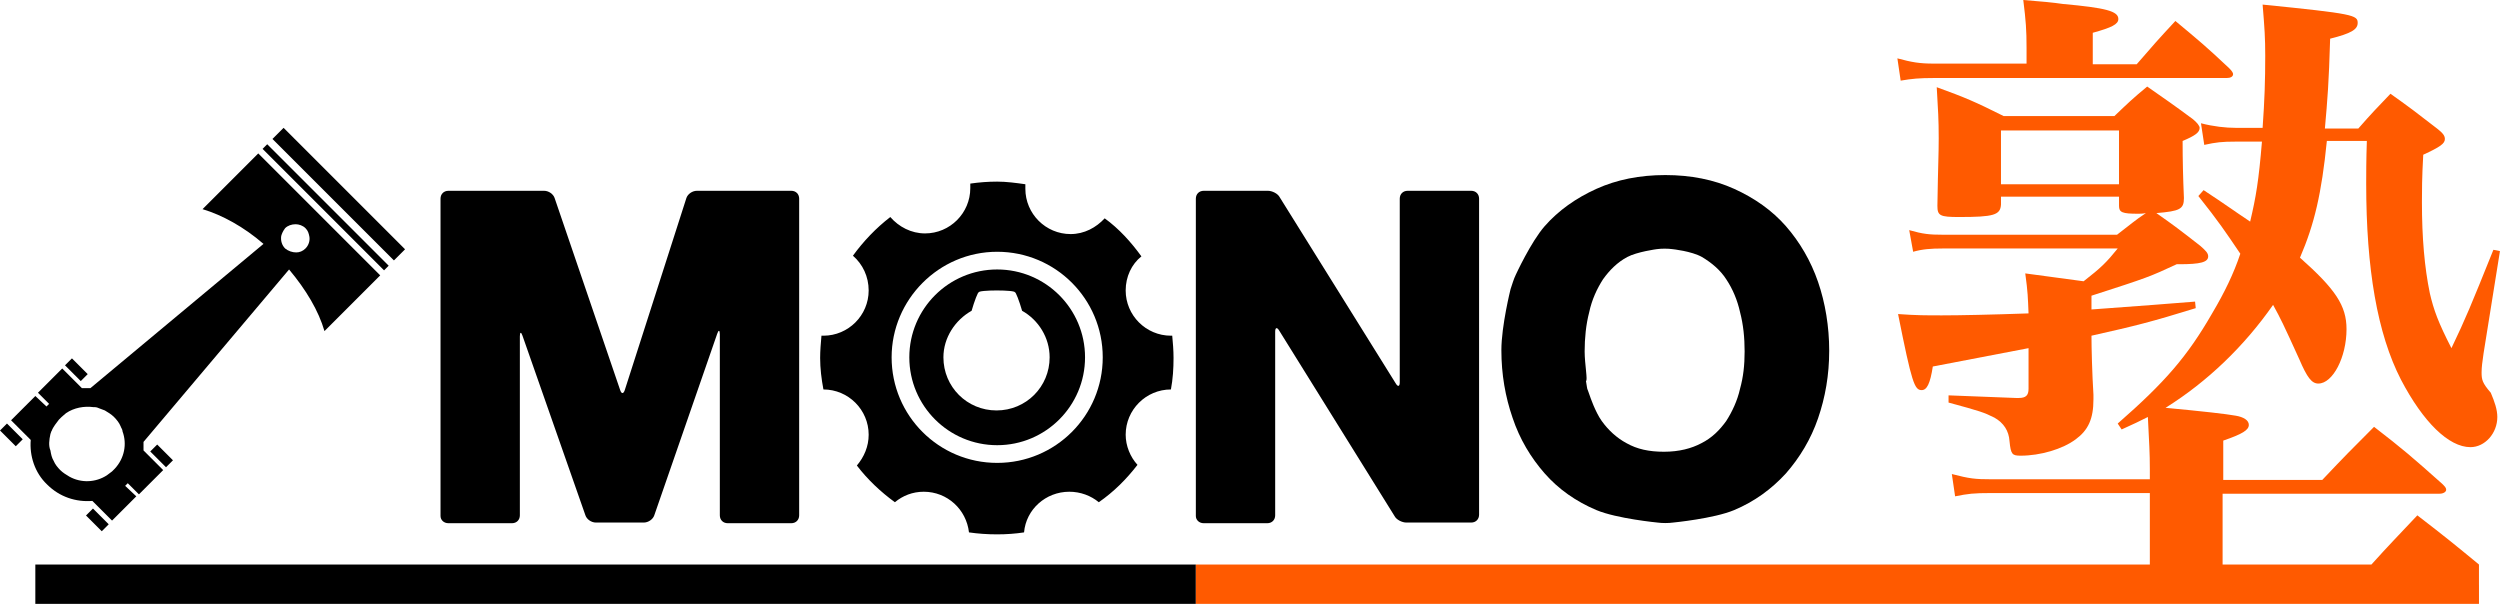
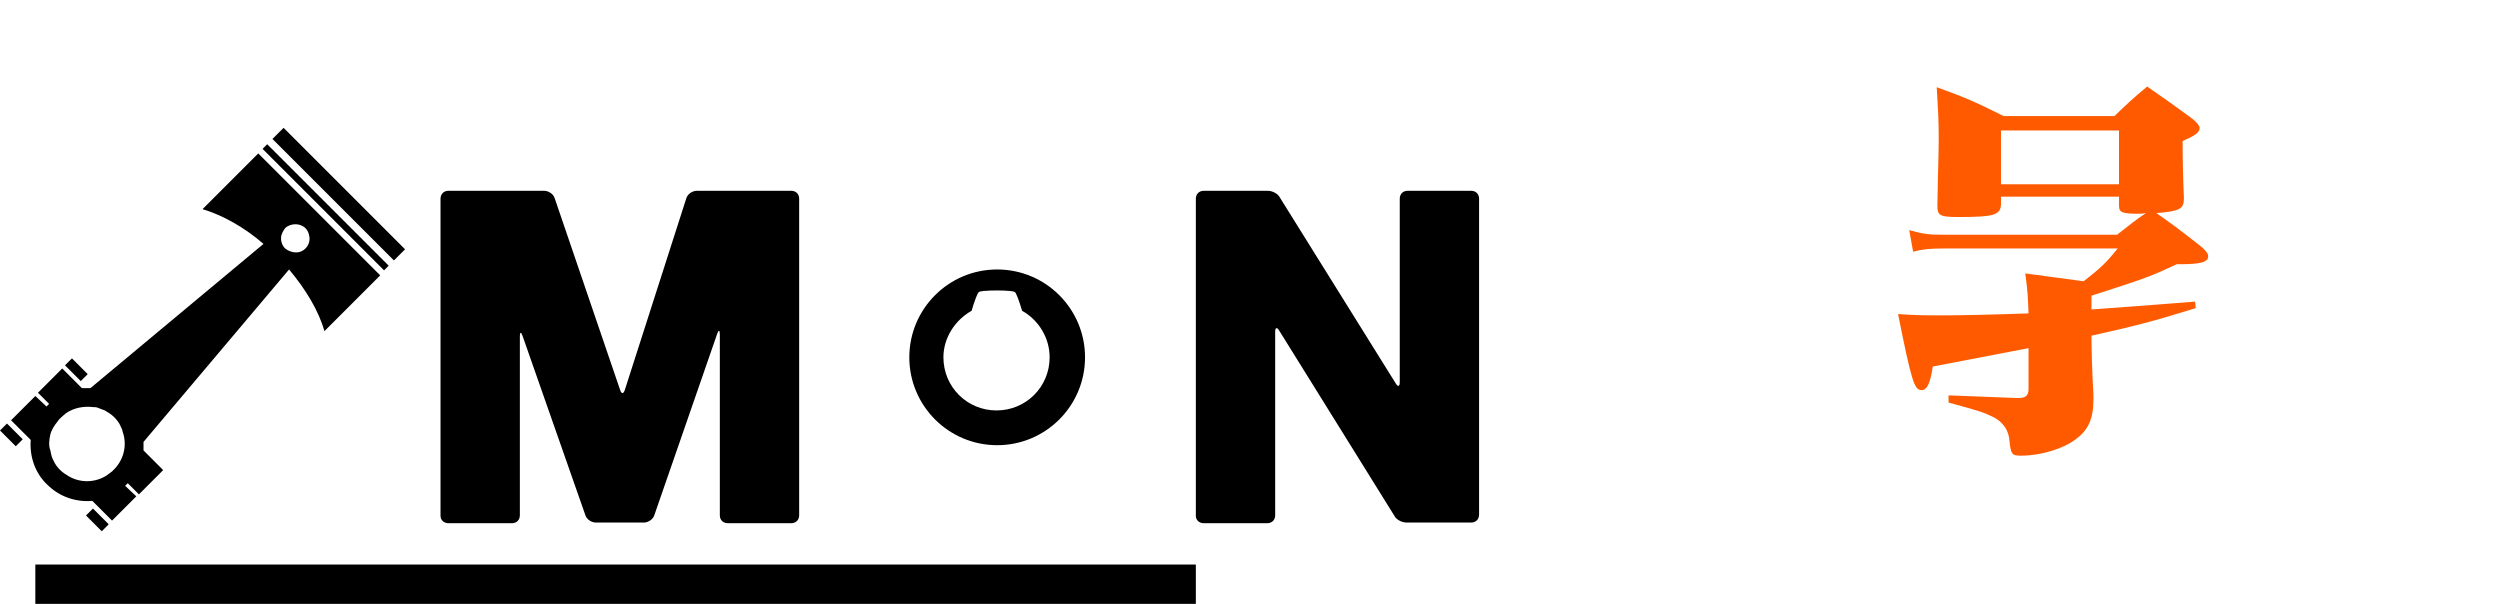
<svg xmlns="http://www.w3.org/2000/svg" id="_レイヤー_1" width="134.51mm" height="32.49mm" viewBox="0 0 381.28 92.1">
  <defs>
    <style>.cls-1,.cls-2{stroke-width:0px;}.cls-2{fill:#ff5a00;}</style>
  </defs>
  <path class="cls-1" d="M68.38,79.8h9.7c.7,0,1.2-.5,1.2-1.2v-27.3c0-.7.2-.7.4-.1l9.6,27.4c.2.6.9,1.1,1.6,1.1h7.3c.7,0,1.4-.5,1.6-1.1l9.6-27.7c.2-.6.4-.6.4.1v27.6c0,.7.5,1.2,1.2,1.2h9.7c.7,0,1.2-.5,1.2-1.2V30.3c0-.7-.5-1.2-1.2-1.2h-14.4c-.7,0-1.4.5-1.6,1.1l-9.4,29.3c-.2.6-.5.6-.7,0l-10-29.3c-.2-.6-.9-1.1-1.6-1.1h-14.6c-.7,0-1.2.5-1.2,1.2v48.4c0,.6.5,1.1,1.2,1.1Z" />
  <path class="cls-1" d="M183.58,79.8h9.7c.7,0,1.2-.5,1.2-1.2v-28c0-.7.3-.7.6-.2l17.6,28.3c.3.6,1.2,1,1.8,1h9.9c.7,0,1.2-.5,1.2-1.2V30.3c0-.7-.5-1.2-1.2-1.2h-9.7c-.7,0-1.2.5-1.2,1.2v28c0,.7-.3.7-.6.2l-17.7-28.4c-.3-.6-1.2-1-1.8-1h-9.8c-.7,0-1.2.5-1.2,1.2v48.4c0,.6.5,1.1,1.2,1.1Z" />
-   <path class="cls-1" d="M235.58,72.2c2.1,2.4,4.8,4.3,7.9,5.6,3.1,1.3,9.3,1.9,9.3,1.9.7.1,1.7.1,2.4,0,0,0,6.2-.6,9.3-1.9,3.1-1.3,5.7-3.2,7.9-5.6,2.1-2.4,3.8-5.2,4.9-8.4,1.1-3.2,1.7-6.6,1.7-10.3s-.6-7.3-1.7-10.5-2.8-6.1-4.9-8.5-4.8-4.3-7.9-5.7-6.6-2.1-10.5-2.1-7.4.7-10.5,2.1c-3.1,1.4-5.8,3.3-7.9,5.7-2.1,2.4-4.4,7.4-4.4,7.4-.3.6-.6,1.6-.8,2.2,0,0-1.4,5.6-1.4,9.3s.6,7.1,1.7,10.3c1.1,3.3,2.8,6.1,4.9,8.5ZM241.68,53.6c0-2,.2-4.1.7-6,.4-1.9,1.2-3.6,2.1-5,1-1.4,2.2-2.6,3.7-3.4,1.5-.8,4.5-1.2,4.5-1.2.7-.1,1.7-.1,2.4,0,0,0,2.9.3,4.5,1.2,1.5.9,2.8,2,3.7,3.4,1,1.5,1.7,3.2,2.1,5,.5,1.9.7,3.9.7,6s-.2,3.9-.7,5.7c-.4,1.8-1.2,3.5-2.1,4.9-1,1.4-2.2,2.6-3.8,3.4-1.5.8-3.4,1.3-5.7,1.3s-4.1-.4-5.7-1.3c-1.5-.8-2.8-2-3.8-3.4s-1.8-3.8-1.8-3.8c-.2-.6-.4-1.1-.4-1.1,0,0-.1-.5-.2-1.2.3,0-.2-2.6-.2-4.5Z" />
-   <path class="cls-1" d="M125.58,59.4c3.8,0,6.9,3.1,6.9,6.9,0,1.8-.7,3.4-1.8,4.7,1.6,2.1,3.6,4,5.8,5.6,1.2-1,2.7-1.6,4.4-1.6,3.6,0,6.5,2.7,6.9,6.2,1.4.2,2.8.3,4.3.3,1.4,0,2.8-.1,4.1-.3.3-3.5,3.3-6.2,6.9-6.2,1.7,0,3.3.6,4.5,1.6,2.3-1.6,4.2-3.5,5.9-5.7-1.1-1.2-1.8-2.9-1.8-4.6,0-3.8,3.1-6.9,6.9-6.9.3-1.6.4-3.2.4-4.8,0-1.2-.1-2.3-.2-3.4h-.2c-3.8,0-6.9-3.1-6.9-6.9,0-2.1.9-4,2.4-5.2-1.6-2.2-3.4-4.2-5.6-5.8-1.3,1.4-3.1,2.4-5.2,2.4-3.8,0-6.9-3.1-6.9-6.9v-.7c-1.4-.2-2.9-.4-4.3-.4s-2.7.1-4.1.3v.7c0,3.8-3.1,6.9-6.9,6.9-2.1,0-4-1-5.3-2.5-2.2,1.7-4.1,3.7-5.7,5.9,1.5,1.3,2.4,3.2,2.4,5.3,0,3.8-3.1,6.9-6.9,6.9h-.3c-.1,1.1-.2,2.3-.2,3.4,0,1.6.2,3.2.5,4.8h0ZM152.08,38.4c8.9,0,16.1,7.2,16.1,16.1s-7.2,16.1-16.1,16.1-16.1-7.2-16.1-16.1c0-8.8,7.2-16.1,16.1-16.1Z" />
  <path class="cls-1" d="M152.08,67.9c7.4,0,13.4-6,13.4-13.4s-6-13.4-13.4-13.4-13.4,6-13.4,13.4,6,13.4,13.4,13.4ZM148.18,47.4c.4-1.4,1-3,1.1-2.8-.2-.4,5.7-.4,5.5,0,.1-.2.7,1.4,1.1,2.8,2.5,1.4,4.2,4.1,4.2,7.1,0,4.5-3.6,8.1-8.1,8.1s-8.1-3.6-8.1-8.1c0-3,1.8-5.7,4.3-7.1Z" />
  <rect class="cls-1" x="50.46" y="16.51" width="2.4" height="26.2" transform="translate(-5.81 45.2) rotate(-45)" />
  <rect class="cls-1" x="49.16" y="18.51" width="1" height="26.2" transform="translate(-7.81 44.38) rotate(-45)" />
  <path class="cls-1" d="M7.18,73.9c1.9,1.9,4.4,2.7,6.9,2.5l3,3,3.7-3.7-1.7-1.6q.1-.1.2-.2t.2-.2l1.7,1.7,3.7-3.7-3-3v-1.3l22.2-26.3c2.6,3.1,4.5,6.3,5.4,9.4l8.5-8.5-8.6-8.6-1.5-1.5-8.5-8.5-8.5,8.5c3,.9,6.3,2.7,9.3,5.3l-26.4,22h-1.3l-3-3-3.7,3.7,1.7,1.7-.2.2-.2.2-1.7-1.6-3.7,3.7,3,3c-.2,2.4.6,5,2.5,6.8ZM42.88,36c.1-.4.3-.8.6-1.2.4-.4,1-.6,1.6-.6.5,0,1.1.2,1.5.6.4.4.5.8.6,1.3.1.6-.1,1.3-.6,1.8-.4.4-.9.6-1.4.6-.6,0-1.2-.2-1.7-.6-.5-.5-.7-1.2-.6-1.9ZM7.68,66.2c.1-.2.1-.4.2-.5.1-.3.3-.6.5-.9s.4-.5.6-.8l.2-.2.2-.2c.2-.2.5-.4.7-.6,1.2-.8,2.7-1.1,4.2-.9h.2c.2,0,.5.1.7.2h0c.3.1.5.2.8.3h0c.5.3,1,.6,1.4,1s.8.9,1,1.4h0c.1.3.3.5.3.8h0c.7,1.9.3,4.1-1.2,5.7q-.1.1-.2.2-.1.1-.2.2c-.3.2-.5.4-.8.6-1.7,1.1-3.9,1.2-5.7.2h0c-.5-.3-1-.6-1.4-1s-.8-.9-1-1.4h0c-.3-.5-.4-1-.5-1.6-.3-.7-.2-1.6,0-2.5Z" />
  <rect class="cls-1" x="10.88" y="54.69" width="1.5" height="3.4" transform="translate(-36.46 24.74) rotate(-45)" />
  <rect class="cls-1" x=".98" y="64.63" width="1.5" height="3.4" transform="translate(-46.4 20.65) rotate(-45)" />
-   <rect class="cls-1" x="23.89" y="67.83" width="1.5" height="3.4" transform="translate(-41.95 37.79) rotate(-45)" />
  <rect class="cls-1" x="14.09" y="77.59" width="1.5" height="3.4" transform="translate(-51.72 33.72) rotate(-45)" />
  <path class="cls-2" d="M335.48,19.5c0-.3-.4-.8-1-1.3-3.1-2.3-4-2.9-7-5-2.3,1.9-2.9,2.5-5,4.5h-16.9c-4.4-2.2-5.8-2.8-10.2-4.4.2,3.5.3,4.9.3,7.8,0,2.6-.1,3.8-.2,10.3,0,1.5.4,1.7,3.3,1.7,5.3,0,6.3-.3,6.4-1.9v-1.2h18v1.4c0,1,.5,1.2,2.9,1.2.3,0,.7,0,1.2-.1-1.8,1.2-2.3,1.7-4.4,3.3h-26.6c-2,0-3-.1-5.1-.7l.6,3.3c1.4-.4,2.7-.5,4.5-.5h26.7c-1.7,2.1-2.5,2.9-5.2,5q-4.5-.6-8.9-1.2c.4,2.9.4,3.7.5,6.1-5.8.2-10.5.3-13.2.3-2.5,0-3.9,0-6.7-.2,2.1,10.5,2.5,11.6,3.6,11.6.8,0,1.3-1,1.7-3.6q5.3-1,14.6-2.8v6.2c0,1-.4,1.4-1.5,1.4h-.4q-2.9-.1-10.3-.4v1.1c4.8,1.3,5.4,1.5,7,2.3,1.4.8,2.2,2,2.3,3.6.2,2,.4,2.2,1.7,2.2,3,0,6.4-1,8.4-2.5,1.9-1.4,2.7-3.1,2.7-6.1v-.7c-.2-3.2-.3-7.1-.3-9,6.7-1.5,9.1-2.1,15.9-4.2l-.1-1q-4.8.4-15.8,1.2v-2.1c8.7-2.8,8.9-2.9,13-4.8h.4c3.2,0,4.4-.3,4.4-1.2,0-.5-.4-.9-1.2-1.6-3.2-2.5-4-3.1-6.7-5,3.6-.3,4.2-.6,4.2-2.3q-.2-4.5-.2-8.7c1.9-.8,2.6-1.3,2.6-2ZM323.18,28.1h-18v-8.2h18v8.2Z" />
-   <path class="cls-2" d="M294.88,11.9h44.7c.6,0,1-.2,1-.6,0-.2-.2-.5-.6-.9-3.5-3.3-4.6-4.2-8.2-7.2-2.6,2.8-3.4,3.7-5.9,6.6h-6.7v-4.8c2.9-.8,3.9-1.3,3.9-2.1,0-1.2-1.9-1.7-8.5-2.3-1.3-.2-3.4-.4-6-.6.4,3.2.5,4.6.5,7.3v2.4h-14.2c-2.1,0-3.3-.2-5.5-.8l.5,3.4c1.7-.3,2.9-.4,5-.4Z" />
  <rect class="cls-1" x="5.38" y="86.1" width="177" height="6" />
-   <path class="cls-2" d="M378.08,89.2v-3.1c-3.4-2.8-5.1-4.2-9.4-7.5-3.1,3.3-4.3,4.5-7,7.5h-22.7v-10.8h33.1c.6,0,1-.3,1-.6s-.2-.5-.6-.9c-4.6-4.1-6-5.3-10.4-8.7-3.4,3.4-4.5,4.5-7.9,8.1h-15.1v-6c2.9-1,3.9-1.6,3.9-2.4,0-.7-.8-1.2-2-1.4q-2.2-.4-10.7-1.2c6.4-4,12-9.4,16.4-15.7,1.2,2.2,1.5,2.8,4,8.3,1.2,2.8,1.9,3.7,2.9,3.7,2.2,0,4.3-4,4.3-8.3,0-3.6-1.7-6.1-7.1-10.9,2.2-5.1,3.3-9.8,4.1-17.8h6.1c-.1,2.9-.1,5.1-.1,6.5,0,13,1.7,22.9,5.3,29.9,3.4,6.5,7.3,10.3,10.6,10.3,2.2,0,4.1-2.1,4.1-4.6,0-1.1-.4-2.3-1-3.7-1.3-1.5-1.4-2-1.4-3.1,0-.7.1-1.6.3-2.9l2.5-15.6-1-.2c-3.5,8.7-4.2,10.4-6.4,15-2-3.9-2.7-5.8-3.3-8.4-.8-3.9-1.2-8.4-1.2-13.9,0-1.6,0-3.6.2-7.2,2.6-1.2,3.3-1.7,3.3-2.4,0-.5-.3-.9-1.2-1.6-3.1-2.4-4-3.1-7.1-5.3-2.1,2.2-2.8,2.9-4.9,5.3h-5.1c.4-4.5.6-6.9.8-13.7,3.2-.8,4.2-1.4,4.2-2.4,0-1.2-.6-1.4-14.5-2.8.3,3.6.4,5.1.4,7.8,0,3.8-.1,6.8-.4,11h-4.1c-1.5,0-3.4-.2-5.3-.7l.5,3.3c1.8-.4,2.7-.5,4.8-.5h4c-.5,6-.9,8.4-1.8,12.2-2.7-1.8-3.6-2.5-7.1-4.8l-.8.9c3.1,3.9,4.1,5.4,6.4,8.8-1,3-2.4,5.9-4.3,9.1-3.8,6.6-7.2,10.5-14.4,16.8l.6.9c2-.9,2.6-1.2,4-1.9.2,4.1.3,5.4.3,8v1.5h-24.1c-2.6,0-3.4-.1-6.1-.8l.5,3.4c2-.4,2.8-.5,5.5-.5h24.2v10.9h-145.5v6h195.7v-2.9Z" />
</svg>